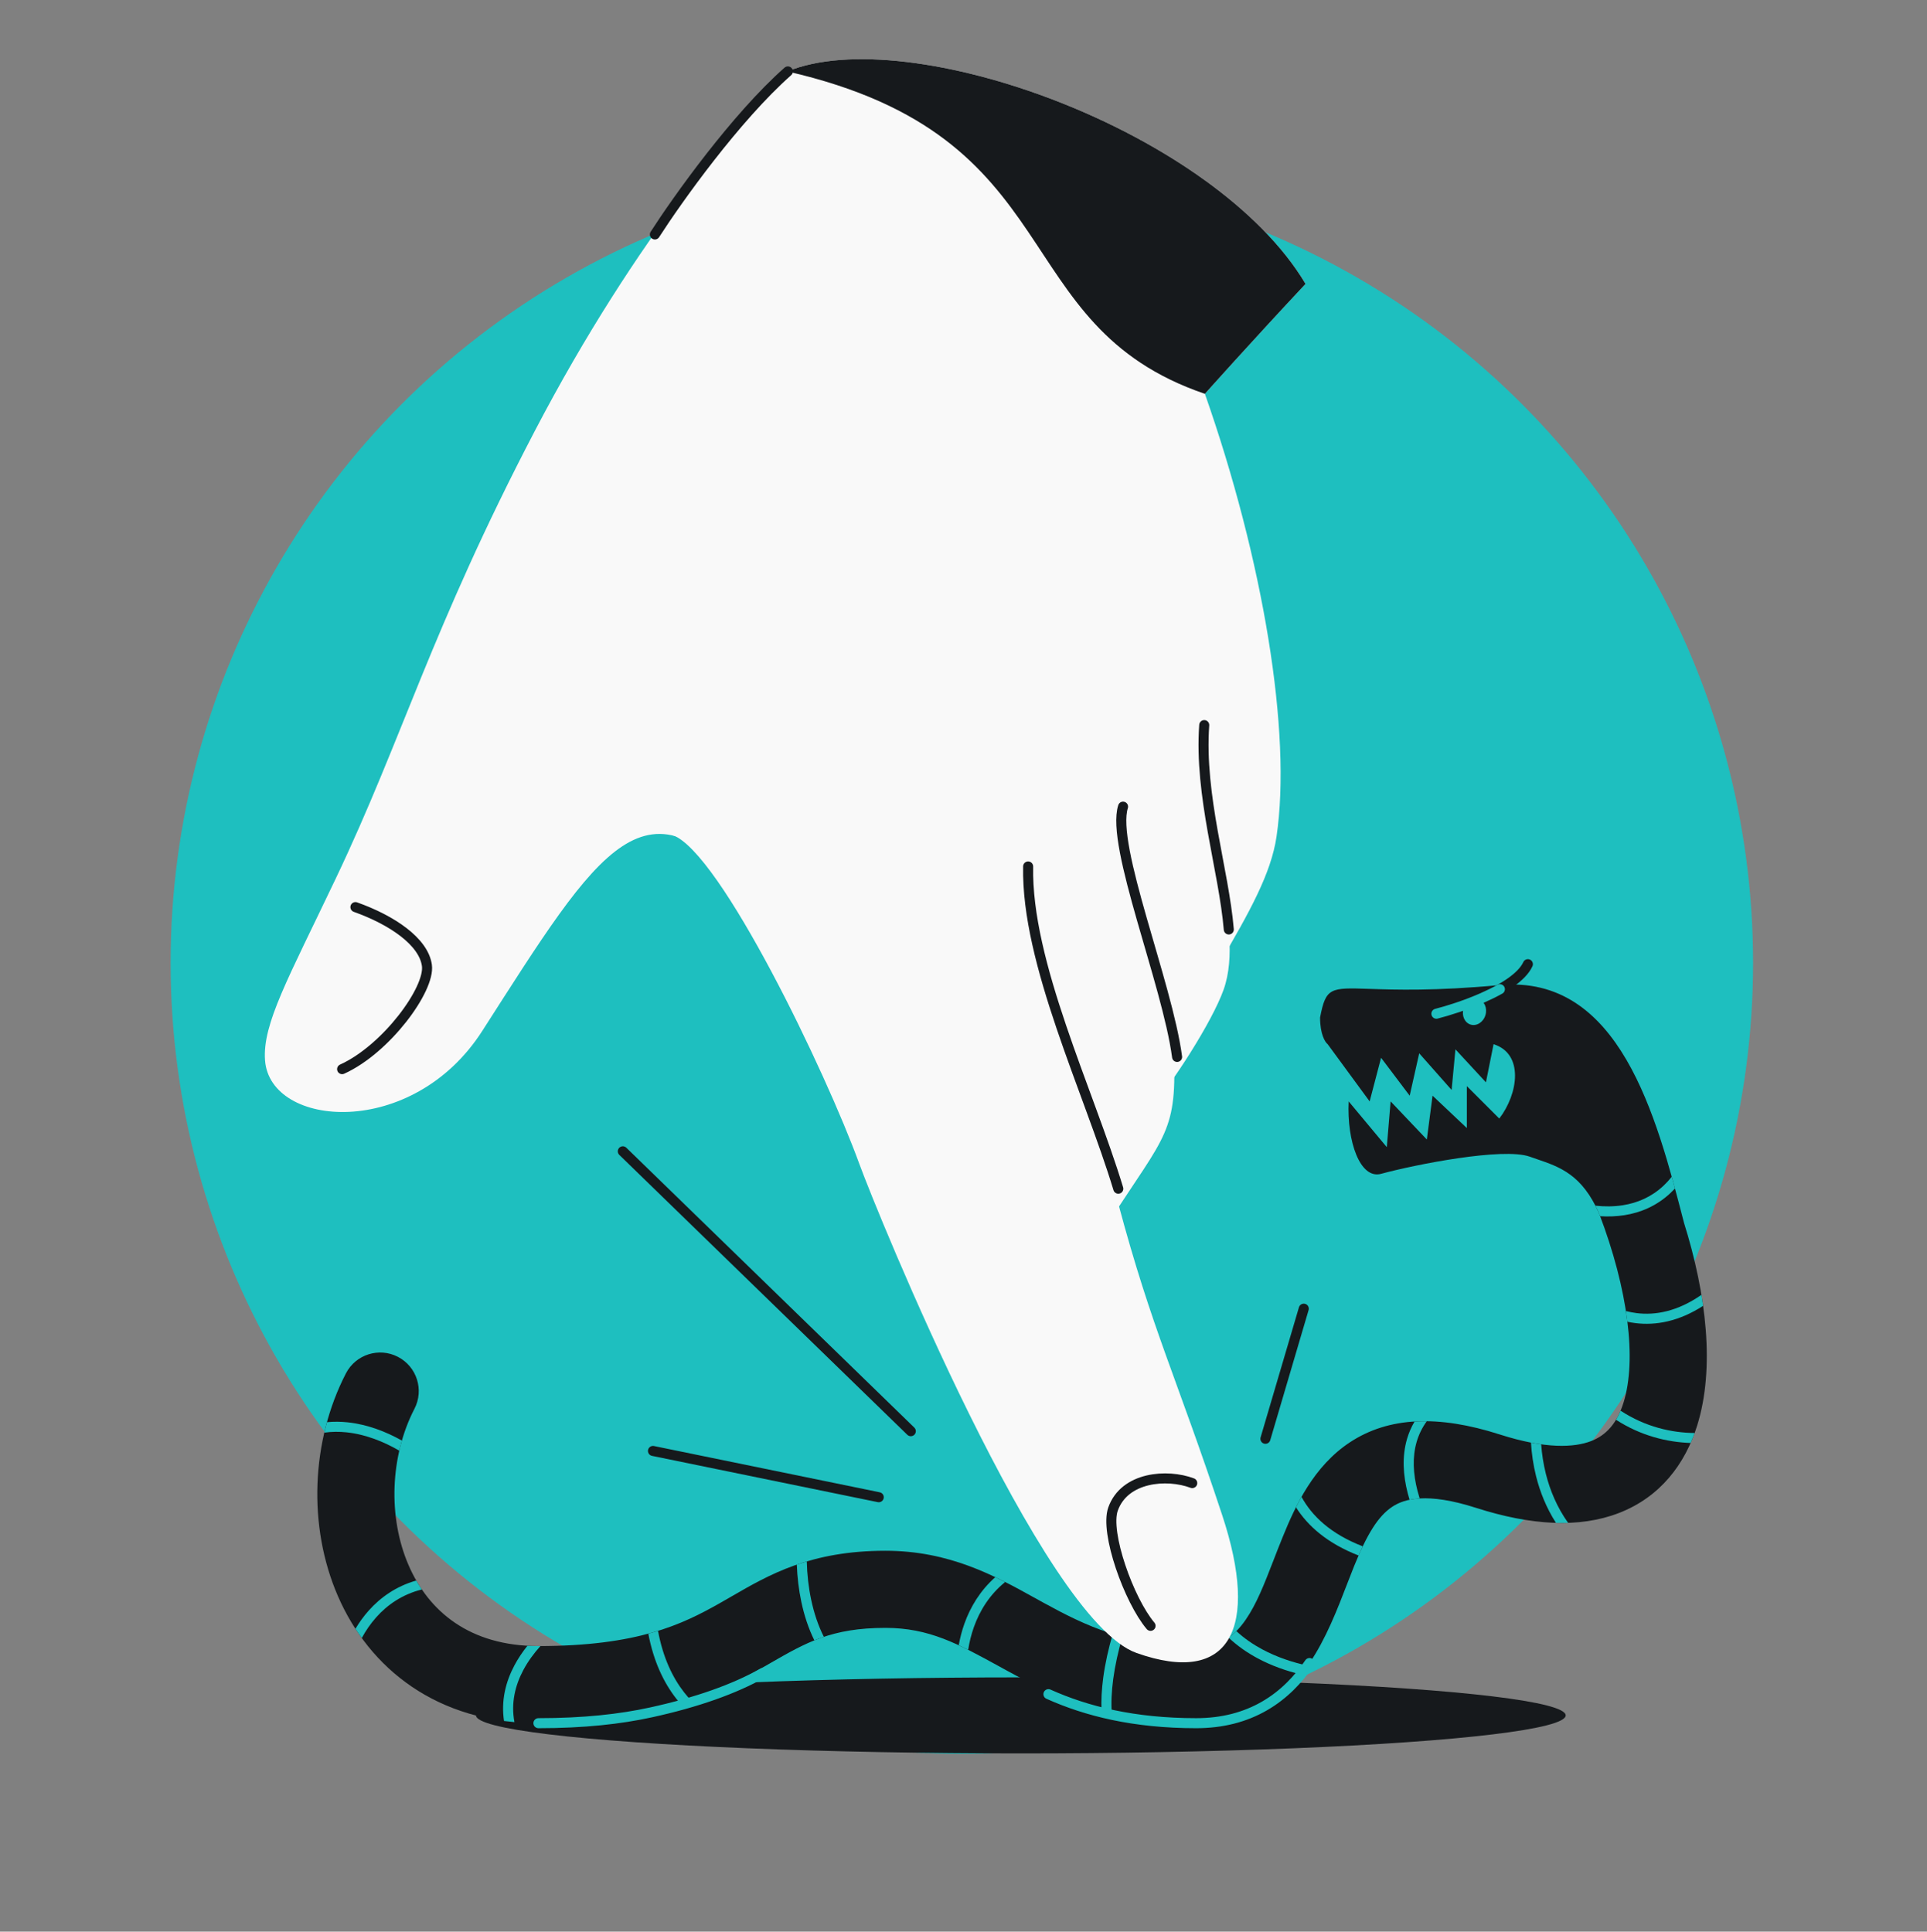
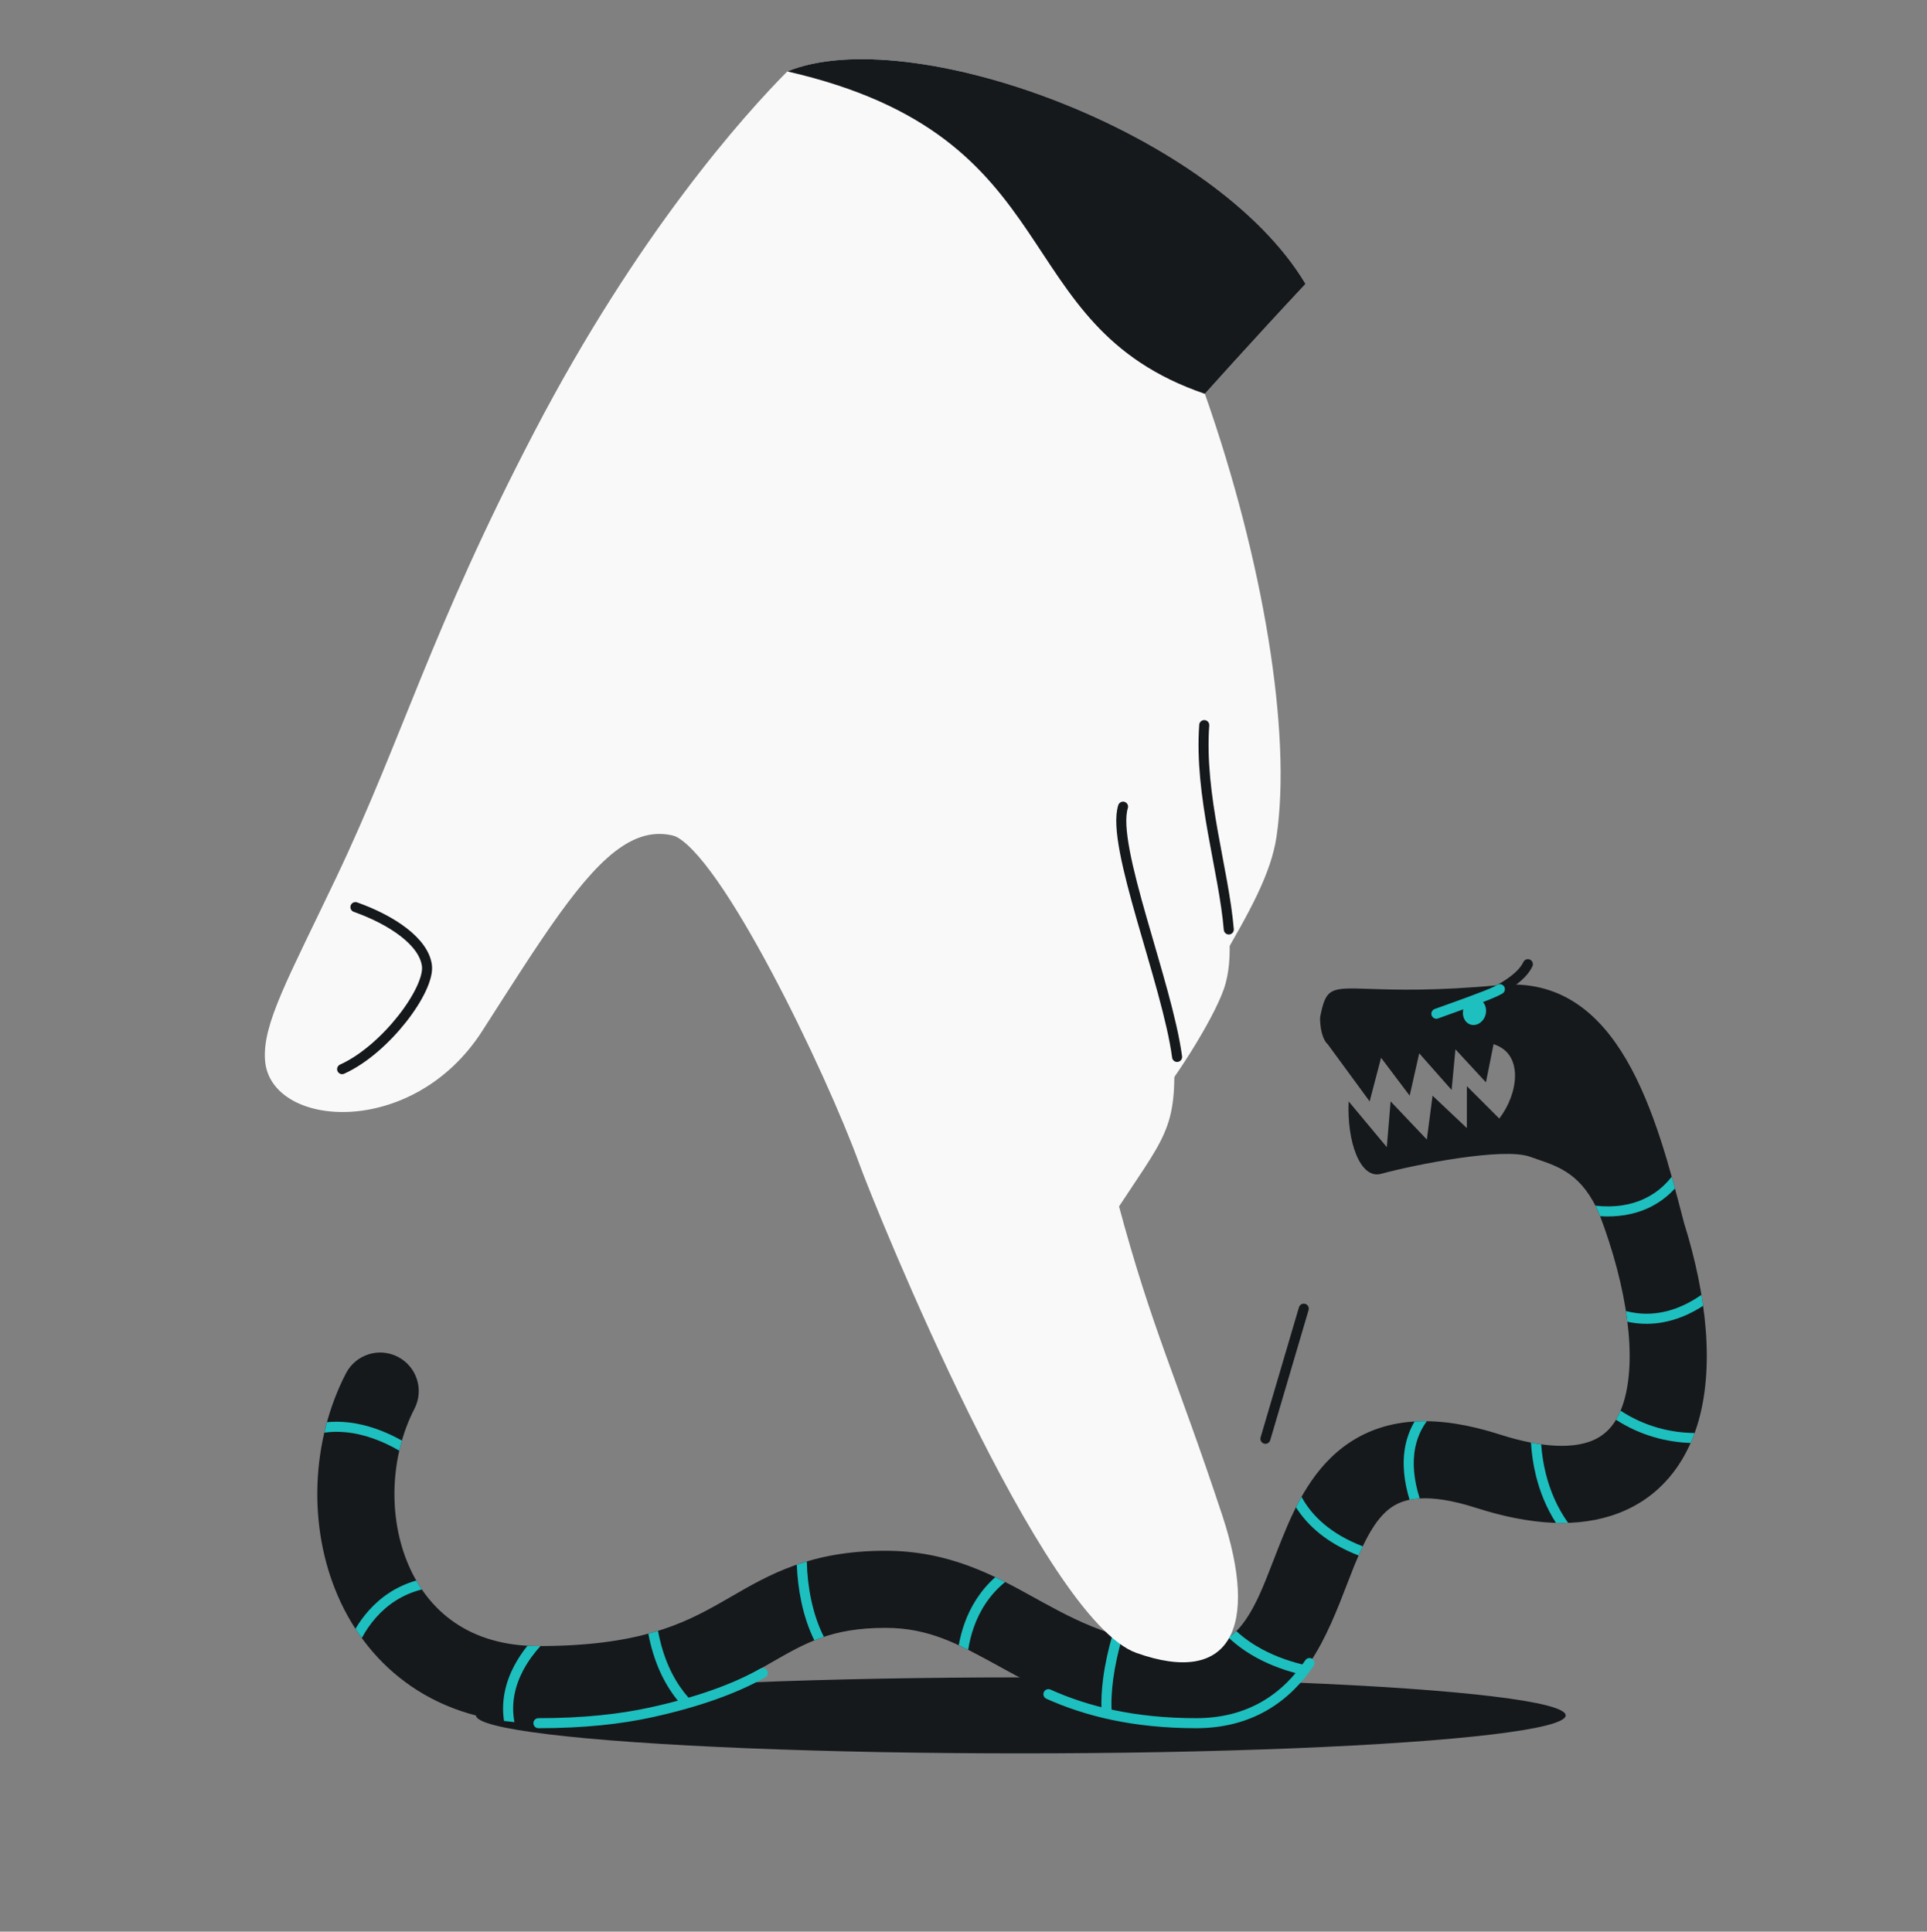
<svg xmlns="http://www.w3.org/2000/svg" width="384" height="385" viewBox="0 0 384 385" fill="none">
  <rect x="0" y="0" width="384" height="385" fill="#808080" stroke="none" />
  <g clip-path="url(#clip0_856_113)">
-     <circle cx="191.671" cy="191.904" r="157.671" fill="#1EBFBF" />
    <ellipse cx="203.427" cy="341.9" rx="108.575" ry="7.575" fill="#16191C" />
    <path d="M335.499 243.429C330.088 222.524 322.735 194.12 298.767 196.35C285.947 197.543 277.982 197.273 272.921 197.101C265.083 196.836 264.21 196.806 263.055 202.808C263.055 206.151 264.069 207.747 264.575 208.127L272.933 219.524L275.212 210.832L280.911 218.384L282.811 209.941L289.269 217.245L290.029 209.149L296.107 215.725L297.627 208.127C303.706 210.026 302.566 218.004 298.767 222.943L292.308 216.485V224.843L285.47 218.384L284.33 227.122L277.112 219.524L276.352 228.642L268.754 219.524C268.374 227.502 271.033 235.1 275.212 233.96C281.941 232.125 299.526 228.642 304.845 230.541C305.319 230.711 305.793 230.872 306.265 231.034C310.829 232.593 315.269 234.11 318.664 241.87C324.461 257.026 326.19 271.015 323.532 279.534C322.223 283.73 320.053 286.072 317.067 287.228C313.738 288.516 308.037 288.854 298.835 285.902C286.577 281.97 276.719 282.385 268.998 287.475C261.792 292.227 258.158 300.071 255.63 306.286C254.921 308.028 254.288 309.662 253.693 311.197C251.881 315.87 250.421 319.635 248.263 322.791C246.985 324.66 245.695 325.903 244.304 326.707C242.958 327.485 241.12 328.084 238.362 328.084C224.677 328.084 216.338 324.034 208.093 319.528C207.429 319.165 206.757 318.793 206.076 318.417C198.243 314.081 189.222 309.089 176.437 309.089C161.505 309.089 153.264 313.858 145.774 318.193C144.961 318.663 144.158 319.128 143.356 319.581C135.908 323.788 127.036 328.084 107.294 328.084C93.57 328.084 85.404 321.143 81.436 312.004C77.26 302.387 77.74 290.178 82.589 280.792C84.538 277.021 83.06 272.385 79.289 270.436C75.518 268.488 70.882 269.965 68.933 273.736C62.006 287.144 61.285 304.189 67.337 318.126C73.596 332.541 87.085 343.455 107.294 343.455C130.101 343.455 141.554 338.254 150.917 332.964C151.795 332.468 152.635 331.984 153.448 331.517L153.452 331.514C160.615 327.393 165.714 324.46 176.437 324.46C185.133 324.46 190.895 327.623 199.052 332.101C199.597 332.4 200.153 332.706 200.722 333.016C209.857 338.008 220.894 343.455 238.362 343.455C243.529 343.455 248.072 342.283 251.996 340.014C255.875 337.772 258.744 334.694 260.951 331.467C264.22 326.687 266.556 320.619 268.474 315.638L268.474 315.636C268.963 314.366 269.425 313.167 269.868 312.078C272.387 305.885 274.58 302.206 277.459 300.308C279.825 298.748 284.313 297.386 294.14 300.538C305.072 304.045 314.711 304.621 322.613 301.563C330.857 298.374 335.811 291.788 338.206 284.112C341.76 272.719 340.061 258.023 335.574 243.718C335.549 243.622 335.524 243.525 335.499 243.429Z" fill="#16191C" />
    <path d="M337.696 285.62C333.108 285.572 327.902 284.423 322.94 281.171C322.664 281.83 322.361 282.433 322.032 282.983C327.01 286.194 332.221 287.442 336.9 287.605C337.186 286.954 337.452 286.292 337.696 285.62Z" fill="#1EBFBF" />
    <path d="M312.484 303.529C310.272 300.429 308.873 297.052 308.045 293.739C307.542 291.73 307.251 289.749 307.116 287.875C306.466 287.784 305.789 287.671 305.083 287.534C305.208 289.663 305.523 291.927 306.097 294.226C306.876 297.343 308.138 300.533 310.063 303.532C310.882 303.556 311.689 303.555 312.484 303.529Z" fill="#1EBFBF" />
    <path d="M282.908 298.662C282.746 298.151 282.598 297.638 282.465 297.125C281.596 293.755 281.419 290.417 282.305 287.376C282.721 285.949 283.376 284.57 284.324 283.269C283.496 283.258 282.684 283.277 281.886 283.325C281.227 284.442 280.729 285.609 280.378 286.814C279.362 290.303 279.593 294.026 280.522 297.626C280.634 298.059 280.756 298.492 280.887 298.922C281.492 298.797 282.163 298.706 282.908 298.662Z" fill="#1EBFBF" />
    <path d="M271.561 308.206C265.148 305.733 261.411 302.122 259.357 298.34C258.968 299.032 258.6 299.727 258.251 300.42C260.643 304.213 264.593 307.645 270.728 310.035C271.008 309.394 271.285 308.785 271.561 308.206Z" fill="#1EBFBF" />
    <path d="M260.588 331.987C257.595 331.343 254.46 330.308 251.556 328.752C249.7 327.758 247.941 326.554 246.373 325.103C245.863 325.609 245.345 326.035 244.813 326.39C246.566 328.049 248.537 329.412 250.608 330.522C253.399 332.016 256.375 333.055 259.253 333.743C259.723 333.167 260.167 332.58 260.588 331.987Z" fill="#1EBFBF" />
    <path d="M221.552 341.558C221.396 339.466 221.501 337.138 221.833 334.665C222.201 331.918 222.841 329.054 223.666 326.238C223.011 326.06 222.369 325.872 221.739 325.674C220.889 328.58 220.226 331.544 219.843 334.398C219.538 336.674 219.404 338.921 219.509 341.035C220.177 341.217 220.858 341.392 221.552 341.558Z" fill="#1EBFBF" />
    <path d="M192.933 328.833C193.165 327.346 193.532 325.813 194.073 324.294C195.231 321.04 197.179 317.855 200.304 315.316C199.66 314.99 199.006 314.667 198.34 314.35C195.307 317.038 193.362 320.306 192.182 323.621C191.67 325.059 191.302 326.506 191.05 327.921C191.672 328.21 192.299 328.514 192.933 328.833Z" fill="#1EBFBF" />
    <path d="M164.176 326.246C163.05 324.033 162.212 321.514 161.646 318.848C161.115 316.345 160.833 313.748 160.773 311.214C160.093 311.416 159.43 311.629 158.784 311.852C158.875 314.324 159.168 316.836 159.683 319.265C160.253 321.954 161.105 324.579 162.281 326.946C162.9 326.696 163.53 326.463 164.176 326.246Z" fill="#1EBFBF" />
    <path d="M137.822 339.034C137.309 338.504 136.808 337.931 136.325 337.311C134.041 334.385 132.114 330.398 131.129 325.057C130.504 325.251 129.859 325.438 129.193 325.618C130.239 331.142 132.264 335.371 134.743 338.546C135.063 338.957 135.39 339.349 135.724 339.724C136.441 339.501 137.14 339.27 137.822 339.034Z" fill="#1EBFBF" />
    <path d="M102.513 343.244C101.796 339.432 102.661 335.929 104.28 332.881C105.218 331.114 106.411 329.503 107.698 328.085L107.511 328.086L107.293 328.086C106.549 328.086 105.821 328.065 105.109 328.025C104.143 329.225 103.254 330.534 102.507 331.94C100.784 335.183 99.824 338.944 100.437 343.014C101.12 343.104 101.812 343.181 102.513 343.244Z" fill="#1EBFBF" />
    <path d="M72.092 326.485C72.863 325.06 73.817 323.644 74.98 322.341C77.185 319.869 80.147 317.786 84.066 316.804C83.672 316.226 83.3 315.632 82.951 315.024C78.933 316.167 75.823 318.381 73.482 321.005C72.451 322.161 71.572 323.393 70.828 324.645C71.233 325.269 71.655 325.883 72.092 326.485Z" fill="#1EBFBF" />
    <path d="M80.086 287.127C76.943 285.356 73.197 283.899 69.259 283.487C67.909 283.346 66.533 283.327 65.151 283.461C64.962 284.152 64.786 284.847 64.624 285.545C66.101 285.336 67.585 285.33 69.05 285.483C72.864 285.883 76.529 287.365 79.567 289.143C79.722 288.465 79.895 287.793 80.086 287.127Z" fill="#1EBFBF" />
    <path d="M324.3 263.443C324.813 263.554 325.338 263.645 325.874 263.712C329.943 264.226 334.547 263.396 339.385 260.272C339.284 259.544 339.172 258.814 339.051 258.081C334.274 261.403 329.863 262.192 326.126 261.721C325.395 261.629 324.686 261.488 324.001 261.306C324.113 262.028 324.213 262.74 324.3 263.443Z" fill="#1EBFBF" />
    <path d="M333.135 234.54C332.615 235.199 332.07 235.79 331.506 236.32C329.103 238.579 326.298 239.765 323.384 240.222C321.578 240.506 319.732 240.508 317.925 240.311C318.176 240.801 318.422 241.32 318.663 241.87C318.732 242.049 318.8 242.228 318.867 242.407C320.465 242.509 322.089 242.457 323.696 242.205C326.953 241.694 330.145 240.354 332.881 237.783C333.186 237.496 333.485 237.194 333.777 236.877C333.568 236.102 333.354 235.322 333.135 234.54Z" fill="#1EBFBF" />
    <path d="M107.294 343.455C116.368 343.455 123.645 342.632 129.708 341.307C138.884 339.302 146.359 336.64 151.997 333.455M260.951 331.467C258.744 334.694 255.875 337.772 251.996 340.014C248.072 342.283 243.529 343.455 238.362 343.455C225.928 343.455 216.477 341.062 208.926 337.671" stroke="#1EBFBF" stroke-width="2" stroke-linecap="round" />
    <path d="M286.231 202.05C288.554 201.459 292.028 200.364 295.348 198.909C299.428 197.12 303.275 194.786 304.466 192.172" stroke="#16191C" stroke-width="2" stroke-linecap="round" />
-     <path d="M286.231 202.05C288.554 201.459 292.028 200.364 295.348 198.909C296.57 198.373 297.771 197.788 298.886 197.162" stroke="#1EBFBF" stroke-width="2" stroke-linecap="round" />
+     <path d="M286.231 202.05C296.57 198.373 297.771 197.788 298.886 197.162" stroke="#1EBFBF" stroke-width="2" stroke-linecap="round" />
    <ellipse cx="293.827" cy="201.671" rx="2.279" ry="2.659" transform="rotate(16.582 293.827 201.671)" fill="#1EBFBF" />
    <path d="M252.164 286.771L259.807 260.839" stroke="#16191C" stroke-width="2" stroke-linecap="round" />
-     <path d="M130.122 289.194L175.111 298.418M124.111 229.473L181.499 285.256" stroke="#16191C" stroke-width="2" stroke-linecap="round" />
    <path d="M242.841 192.31C249.066 181.686 253.291 174.086 254.375 166.761C257.438 146.064 251.741 111.642 240.103 78.498C240.103 78.498 249.045 68.469 260.161 56.587C241.905 26 181.073 4.287 156.894 14.236C148.286 22.906 127.108 46.507 106.497 86.039C85.886 125.57 80.259 147.063 66.946 175.028C57.41 195.06 52.275 204.084 52.815 211.342C53.819 224.844 82.193 227.164 96.091 205.497C119.539 168.945 128.891 152.368 150.513 180.076C150.632 179.698 142.677 154.89 142.752 154.435C170.692 167.916 216.161 183.791 242.841 192.31Z" fill="#F9F9F9" />
    <path d="M260.162 56.587C241.905 26 181.073 4.288 156.895 14.236C214.041 27.313 199.841 64.76 240.104 78.498C240.104 78.498 249.045 68.469 260.162 56.587Z" fill="#16191C" />
    <path d="M243.834 197.253C241.562 203.641 233.558 216.116 228.773 221.546L209.026 170.503L239.971 144.523C238.581 163.898 248.371 184.5 243.834 197.253Z" fill="#F9F9F9" />
    <path d="M239.971 144.523C238.96 158.617 243.865 173.36 244.867 185.258" stroke="#16191C" stroke-width="2" stroke-linecap="round" />
    <path d="M226.457 329.452C207.734 322.791 174.801 241.757 171.231 231.951C164.583 213.69 143.542 169.828 134.036 166.447L132.052 106.744L204.882 172.697C204.472 193.137 217.477 219.86 222.847 239.919C229.587 265.093 234.373 274.223 243.557 302.005C251.001 324.522 245.18 336.112 226.457 329.452Z" fill="#F9F9F9" />
    <path d="M234.013 214.545C233.932 227.661 229.904 228.673 216.622 250.543C202.892 234.145 175.607 196.213 176.309 175.677C177.188 150.006 226.515 152.269 223.794 160.777C221.073 169.286 234.094 201.429 234.013 214.545Z" fill="#F9F9F9" />
    <path d="M223.794 160.778C221.314 168.532 232.603 195.935 234.563 210.661" stroke="#16191C" stroke-width="2" stroke-linecap="round" />
-     <path d="M204.881 172.696C204.497 191.891 216.887 217.291 222.845 236.927M237.581 295.601C232.548 293.709 224.086 294.346 221.797 300.78C220.132 305.459 224.973 318.959 229.274 324.055M130.502 46.733C135.002 39.733 146.602 23.433 157.002 14.233" stroke="#16191C" stroke-width="2" stroke-linecap="round" />
    <path d="M70.827 180.798C78.082 183.379 84.417 187.66 85.071 192.422C85.725 197.183 76.943 209.132 68.175 213.098" stroke="#16191C" stroke-width="2" stroke-linecap="round" />
  </g>
  <defs>
    <clipPath id="clip0_856_113">
      <rect width="384" height="384" fill="white" transform="translate(0 0.233)" />
    </clipPath>
  </defs>
</svg>